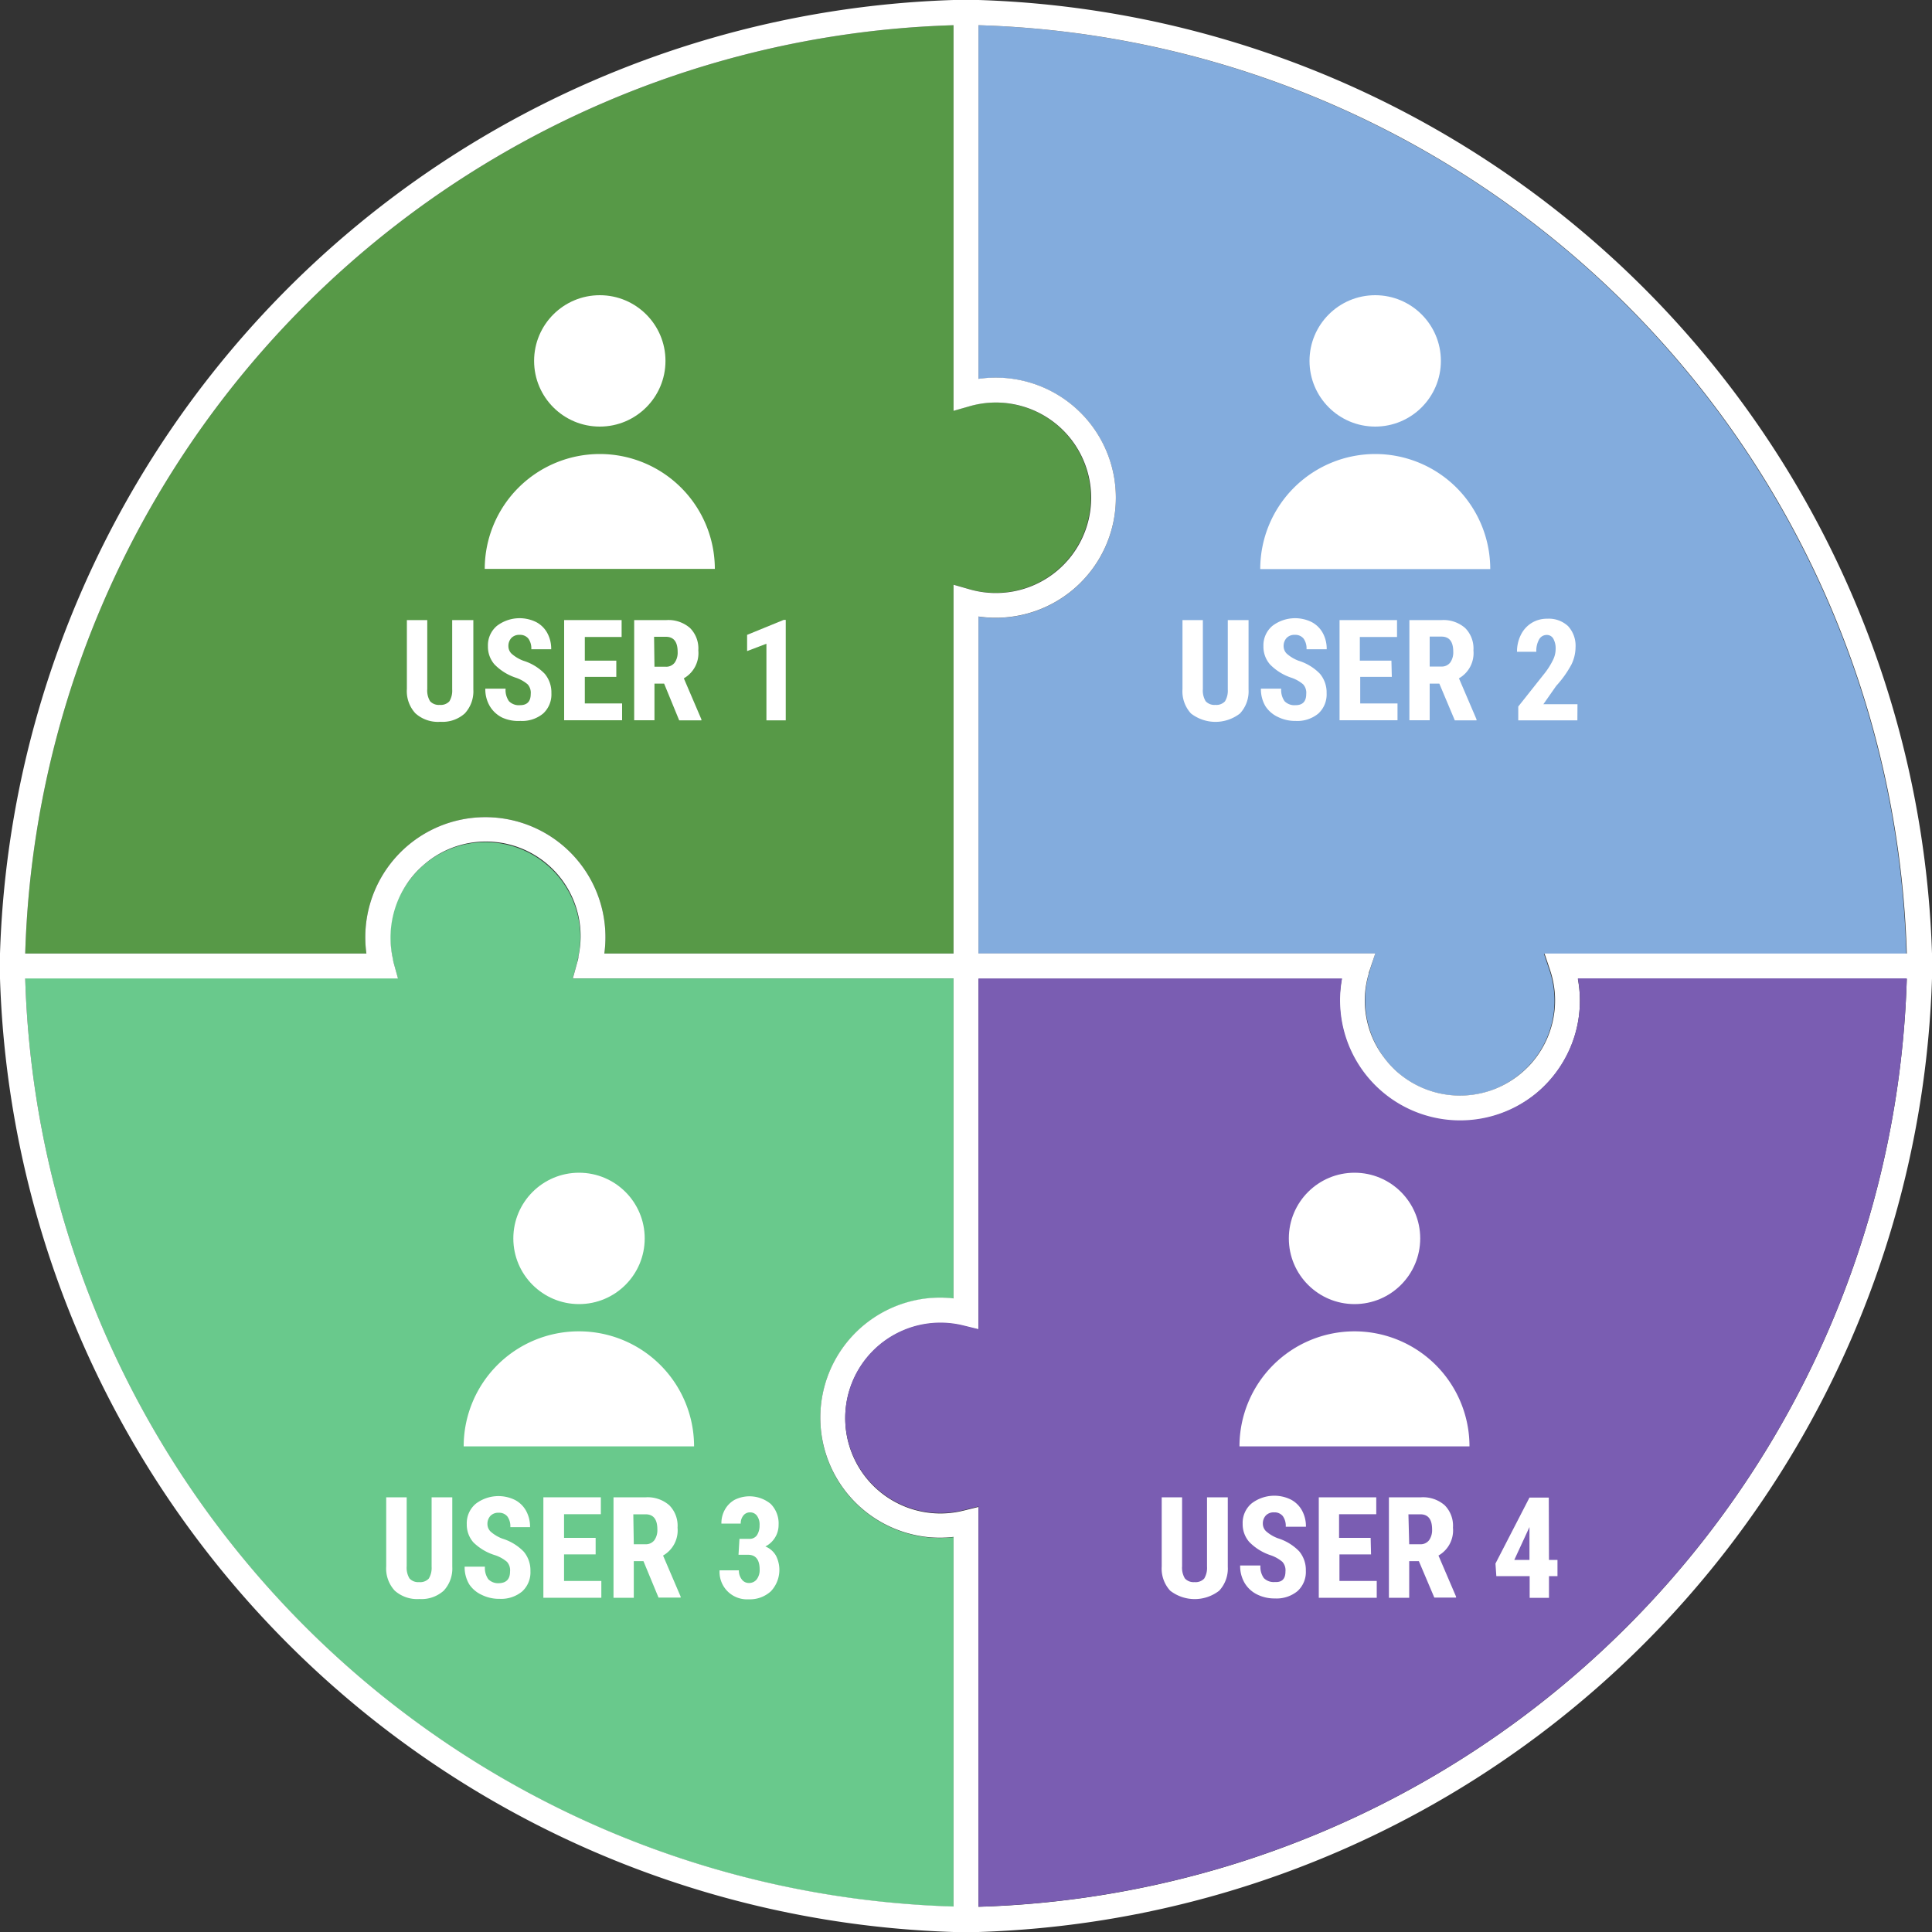
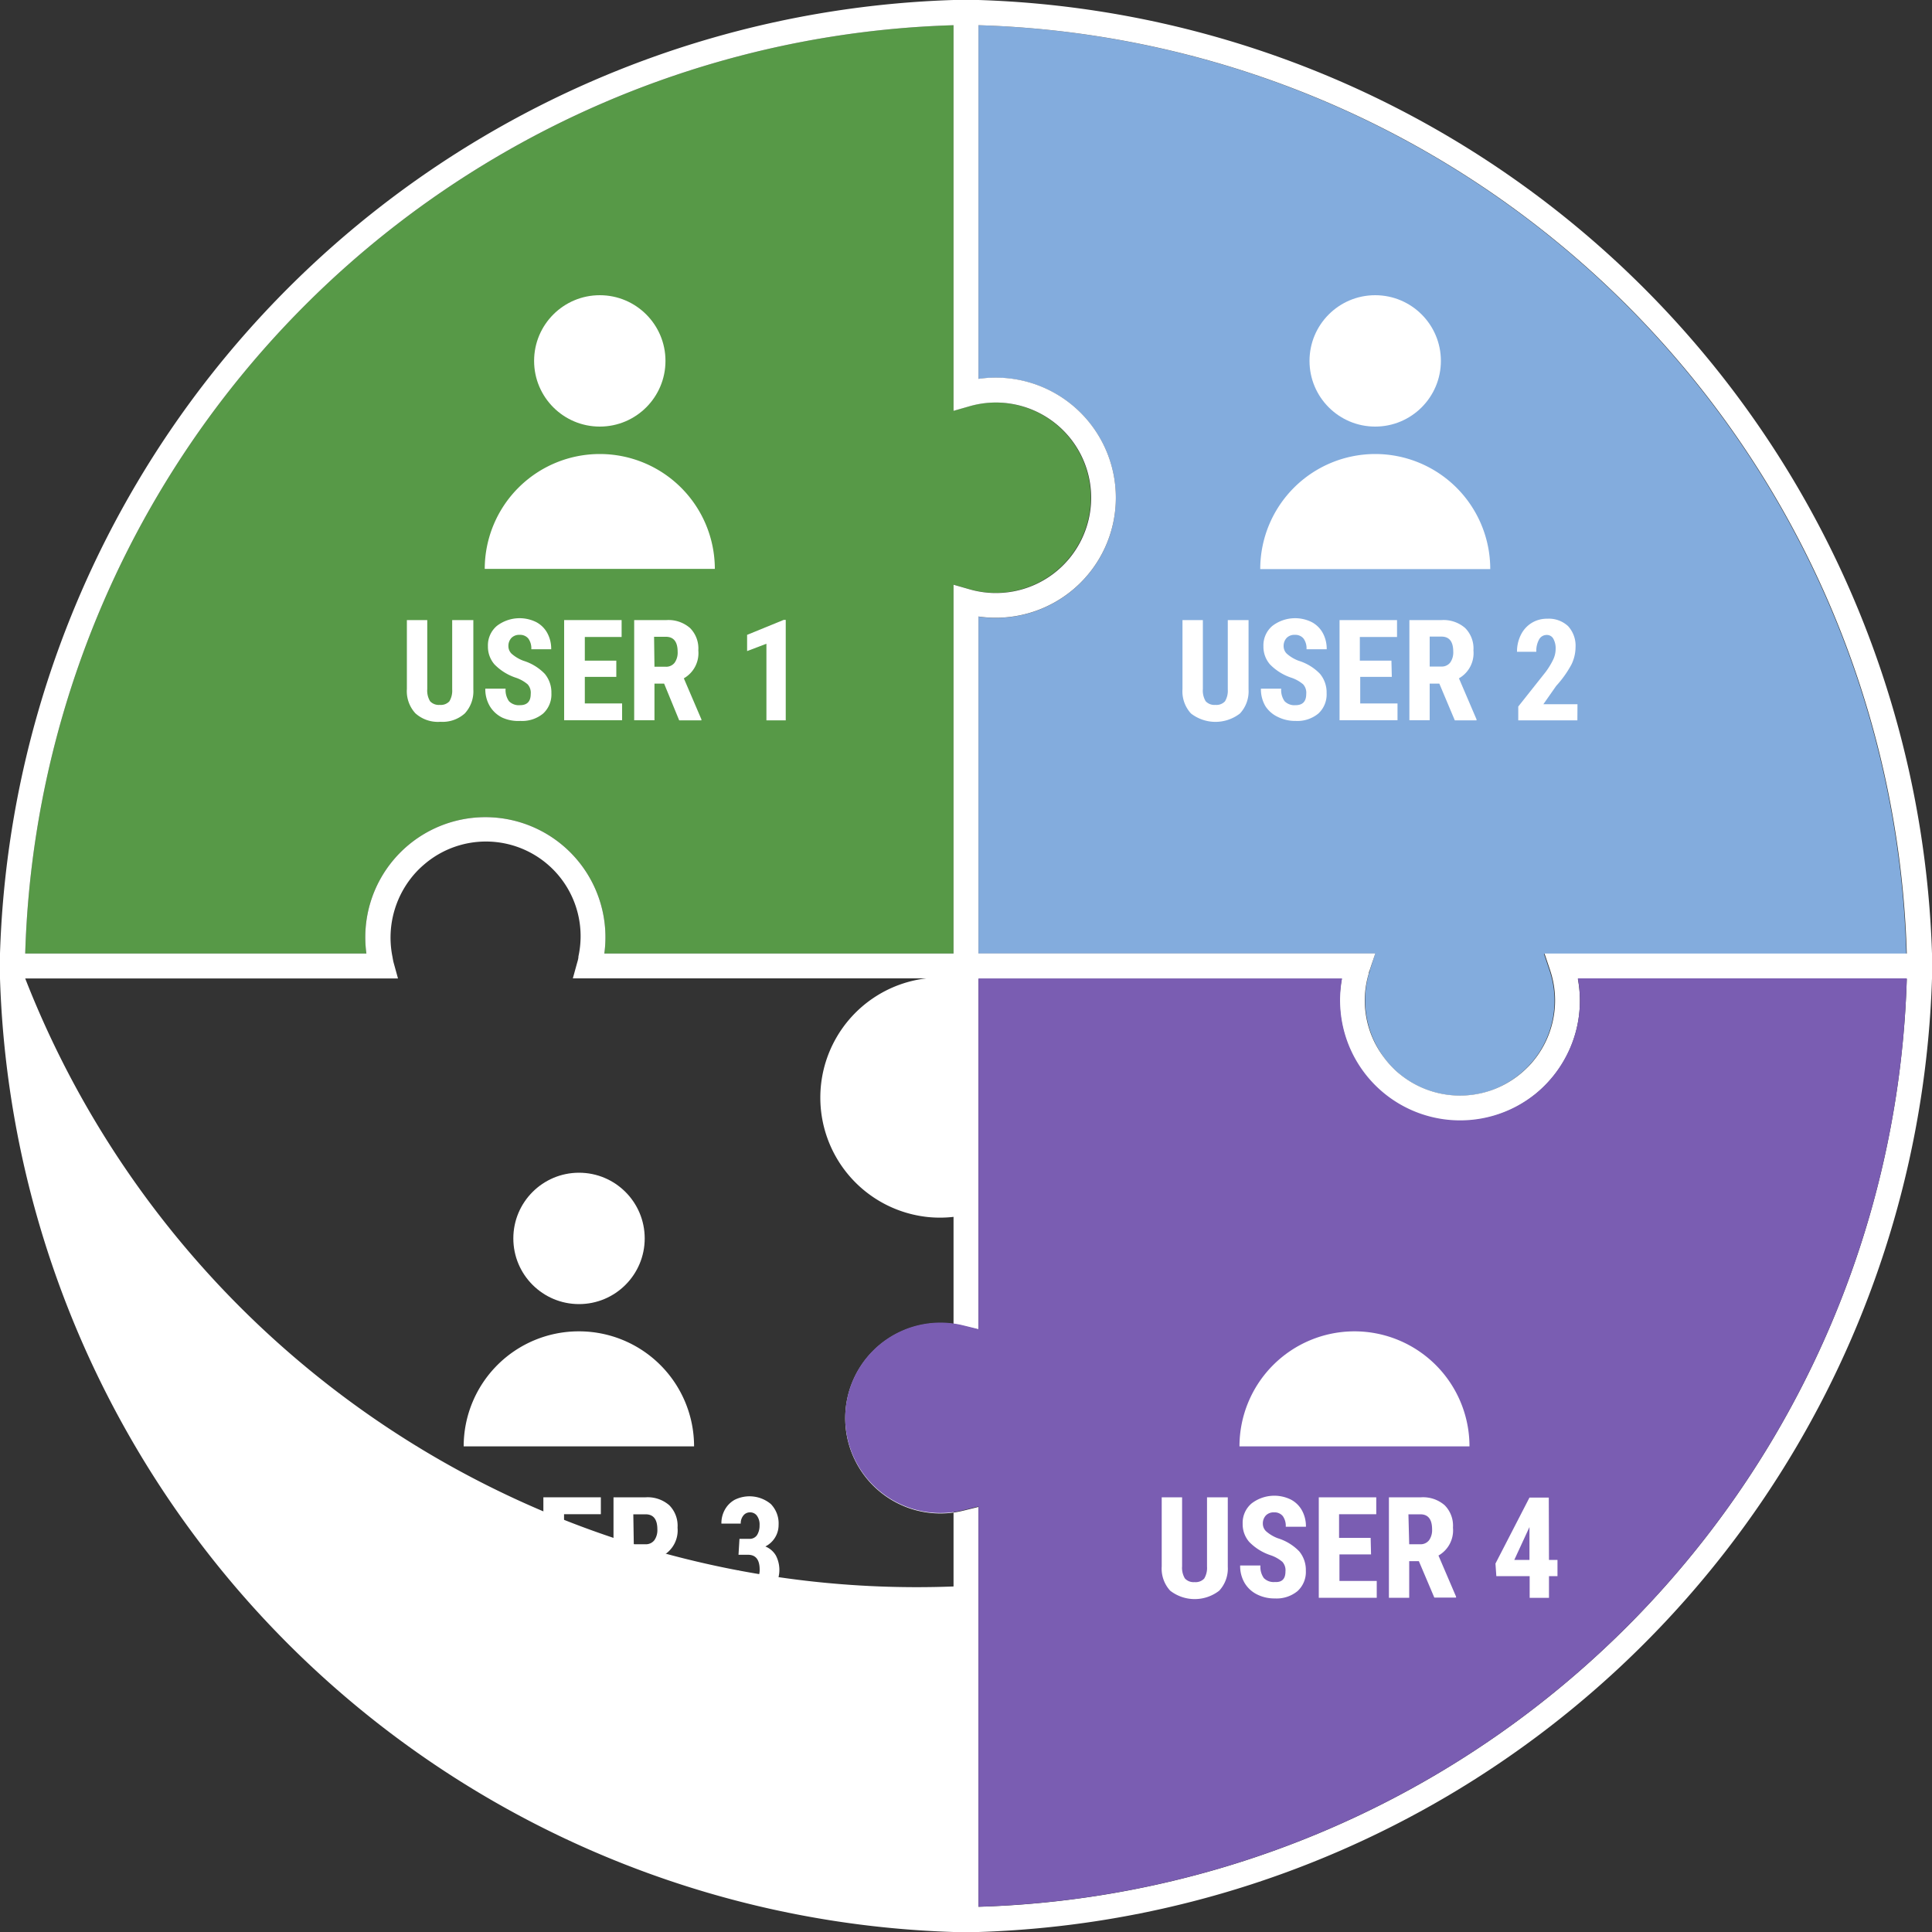
<svg xmlns="http://www.w3.org/2000/svg" viewBox="0 0 200 200">
  <rect x="0" y="0" width="200" height="200" fill="#333333" stroke="none" />
  <defs>
    <style>.cls-1{fill:#69c98c;}.cls-2{fill:#579947;}.cls-3{fill:#83acdd;}.cls-4{fill:#fff;}.cls-5{fill:#7a5db2;}</style>
  </defs>
  <title>01</title>
  <g id="Слой_2" data-name="Слой 2">
    <g id="Режим_изоляции" data-name="Режим изоляции">
-       <path class="cls-1" d="M97.35,159.21h0a12.52,12.52,0,0,1-1.27-.06,12.43,12.43,0,0,1,0-24.73,12.52,12.52,0,0,1,1.27-.06h0a12.41,12.41,0,0,1,1.36.08V101.29H59.29l.45-1.63c.06-.22.09-.44.13-.65A9.83,9.83,0,0,0,44,89.42q-.37.3-.7.64a9.92,9.92,0,0,0-.92,1.08A9.54,9.54,0,0,0,40.61,99c0,.22.07.44.13.65l.45,1.63H2.61a99.08,99.08,0,0,0,96.1,96.1V159.13A12.41,12.41,0,0,1,97.35,159.21Z" />
      <path class="cls-2" d="M37.93,98.71a12.43,12.43,0,1,1,24.63,0H98.71V60.52l1.64.47a9.85,9.85,0,1,0,0-18.94l-1.64.47V2.61a99.08,99.08,0,0,0-96.1,96.1Z" />
      <path class="cls-3" d="M101.29,2.61V39.23a12.43,12.43,0,1,1,0,24.6V98.71h41.07L142,99.85l-.19.57c0,.13-.08.26-.11.39a10,10,0,0,0,2.48,9.73q.33.33.7.64A9.85,9.85,0,0,0,154,113q.46-.14.9-.33a9.89,9.89,0,0,0,3.13-2.11q.33-.33.64-.7a9.84,9.84,0,0,0,1.73-9.42l-.57-1.7h37.51A99.09,99.09,0,0,0,101.29,2.61Z" />
-       <path class="cls-4" d="M200,98.71A102,102,0,0,0,101.29,0L100,0,98.71,0A102,102,0,0,0,0,98.71L0,100l0,1.29A102,102,0,0,0,98.71,200l1.29,0,1.29,0A102,102,0,0,0,200,101.29l0-1.28ZM98.71,2.61V42.53l1.64-.47a9.86,9.86,0,1,1,0,18.94l-1.64-.47V98.71H62.56a12.43,12.43,0,1,0-24.63,0H2.61A99.08,99.08,0,0,1,98.71,2.61ZM2.61,101.29H41.2l-.45-1.63c-.06-.22-.09-.44-.13-.65a10,10,0,0,1,2.67-8.95q.33-.33.7-.64A9.8,9.8,0,0,1,59.88,99c0,.22-.07.44-.13.65l-.45,1.63H98.71v33.13a12.41,12.41,0,0,0-1.36-.08h0a12.52,12.52,0,0,0-1.27.06,12.43,12.43,0,0,0,0,24.73,12.52,12.52,0,0,0,1.27.06h0a12.41,12.41,0,0,0,1.36-.08v38.26A99.08,99.08,0,0,1,2.61,101.29Zm98.68,96.1V156l-1.59.39a9.87,9.87,0,0,1-5.27-.16q-.46-.14-.9-.33a9.85,9.85,0,0,1,0-18.16q.44-.19.9-.33a9.86,9.86,0,0,1,5.27-.16l1.59.39v-36.3H138.9a12.43,12.43,0,1,0,24.44,0h34.05A99.09,99.09,0,0,1,101.29,197.39Zm58.6-98.68.57,1.7a9.84,9.84,0,0,1-1.73,9.42q-.3.37-.64.7a9.89,9.89,0,0,1-3.13,2.11q-.44.19-.9.33a9.85,9.85,0,0,1-9.19-1.81q-.37-.3-.7-.64a9.91,9.91,0,0,1-.92-1.08,9.74,9.74,0,0,1-1.56-8.65c0-.13.07-.26.11-.39l.19-.57.38-1.13H101.29V63.82a12.43,12.43,0,1,0,0-24.6V2.61a99.09,99.09,0,0,1,96.1,96.1Z" />
+       <path class="cls-4" d="M200,98.71A102,102,0,0,0,101.29,0L100,0,98.71,0A102,102,0,0,0,0,98.71L0,100l0,1.29A102,102,0,0,0,98.71,200l1.29,0,1.29,0A102,102,0,0,0,200,101.29l0-1.28ZM98.71,2.61V42.53l1.64-.47a9.86,9.86,0,1,1,0,18.94l-1.64-.47V98.71H62.56a12.43,12.43,0,1,0-24.63,0H2.61A99.08,99.08,0,0,1,98.71,2.61ZM2.61,101.29H41.2l-.45-1.63c-.06-.22-.09-.44-.13-.65a10,10,0,0,1,2.67-8.95q.33-.33.7-.64A9.8,9.8,0,0,1,59.88,99c0,.22-.07.44-.13.65l-.45,1.63H98.71a12.41,12.41,0,0,0-1.36-.08h0a12.52,12.52,0,0,0-1.27.06,12.43,12.43,0,0,0,0,24.73,12.52,12.52,0,0,0,1.27.06h0a12.41,12.41,0,0,0,1.36-.08v38.26A99.08,99.08,0,0,1,2.61,101.29Zm98.68,96.1V156l-1.59.39a9.87,9.87,0,0,1-5.27-.16q-.46-.14-.9-.33a9.85,9.85,0,0,1,0-18.16q.44-.19.9-.33a9.86,9.86,0,0,1,5.27-.16l1.59.39v-36.3H138.9a12.43,12.43,0,1,0,24.44,0h34.05A99.09,99.09,0,0,1,101.29,197.39Zm58.6-98.68.57,1.7a9.84,9.84,0,0,1-1.73,9.42q-.3.37-.64.7a9.89,9.89,0,0,1-3.13,2.11q-.44.19-.9.33a9.85,9.85,0,0,1-9.19-1.81q-.37-.3-.7-.64a9.91,9.91,0,0,1-.92-1.08,9.74,9.74,0,0,1-1.56-8.65c0-.13.07-.26.11-.39l.19-.57.38-1.13H101.29V63.82a12.43,12.43,0,1,0,0-24.6V2.61a99.09,99.09,0,0,1,96.1,96.1Z" />
      <path class="cls-5" d="M163.55,103.56a12.35,12.35,0,0,1-1.5,5.92,12.52,12.52,0,0,1-3,3.67,12.43,12.43,0,0,1-20.12-11.86H101.29v36.3l-1.59-.39a9.86,9.86,0,0,0-5.27.16q-.46.14-.9.33a9.85,9.85,0,0,0,0,18.16q.44.19.9.33a9.87,9.87,0,0,0,5.27.16l1.59-.39v41.43a99.09,99.09,0,0,0,96.1-96.1H163.34A12.41,12.41,0,0,1,163.55,103.56Z" />
      <circle class="cls-4" cx="59.94" cy="128.2" r="6.8" />
      <path class="cls-4" d="M59.94,137.82A11.91,11.91,0,0,0,48,149.73H71.85A11.91,11.91,0,0,0,59.94,137.82Z" />
-       <path class="cls-4" d="M46.82,155v7.19a3.36,3.36,0,0,1-.89,2.48,3.45,3.45,0,0,1-2.52.86,3.48,3.48,0,0,1-2.55-.87,3.38,3.38,0,0,1-.88-2.52V155H42.1v7.14a2.14,2.14,0,0,0,.29,1.26,1.22,1.22,0,0,0,1,.38,1.21,1.21,0,0,0,1-.37,2.13,2.13,0,0,0,.29-1.23V155Z" />
      <path class="cls-4" d="M52.8,162.68a1.3,1.3,0,0,0-.32-1,3.74,3.74,0,0,0-1.18-.67A5.49,5.49,0,0,1,49,159.66a2.79,2.79,0,0,1-.68-1.88,2.63,2.63,0,0,1,.93-2.11,3.87,3.87,0,0,1,4.07-.39,2.79,2.79,0,0,1,1.15,1.14,3.41,3.41,0,0,1,.4,1.67H52.83a1.72,1.72,0,0,0-.31-1.11,1.09,1.09,0,0,0-.89-.38,1.12,1.12,0,0,0-.86.32,1.22,1.22,0,0,0-.31.87,1.08,1.08,0,0,0,.34.77,3.93,3.93,0,0,0,1.21.72,5.2,5.2,0,0,1,2.21,1.35,3,3,0,0,1,.69,2,2.68,2.68,0,0,1-.86,2.12,3.41,3.41,0,0,1-2.35.76,4,4,0,0,1-1.83-.41A3.1,3.1,0,0,1,48.57,164a3.44,3.44,0,0,1-.47-1.82h2.1a2,2,0,0,0,.35,1.3,1.43,1.43,0,0,0,1.14.41Q52.8,163.84,52.8,162.68Z" />
      <path class="cls-4" d="M61.66,160.91H58.39v2.75h3.86v1.74h-6V155h5.95v1.75H58.39v2.45h3.27Z" />
      <path class="cls-4" d="M66.61,161.61h-1v3.79h-2.1V155h3.34a3.4,3.4,0,0,1,2.43.82,3,3,0,0,1,.86,2.32,3,3,0,0,1-1.5,2.89l1.82,4.25v.1H68.17Zm-1-1.75h1.19a1.1,1.1,0,0,0,.94-.42,1.81,1.81,0,0,0,.31-1.12q0-1.56-1.22-1.56H65.56Z" />
      <path class="cls-4" d="M76.55,159.3h1a.91.91,0,0,0,.82-.39,1.84,1.84,0,0,0,.26-1,1.55,1.55,0,0,0-.27-1,.86.86,0,0,0-.72-.35.85.85,0,0,0-.69.33,1.27,1.27,0,0,0-.27.83h-2a2.85,2.85,0,0,1,.37-1.46,2.63,2.63,0,0,1,1-1,3.45,3.45,0,0,1,3.74.43,2.88,2.88,0,0,1,.81,2.17,2.47,2.47,0,0,1-.37,1.31,2.5,2.5,0,0,1-1,.92,2.22,2.22,0,0,1,1.09.94,3.23,3.23,0,0,1-.52,3.7,3.23,3.23,0,0,1-2.31.83,2.84,2.84,0,0,1-3-3h2a1.48,1.48,0,0,0,.29.93.9.9,0,0,0,.74.38,1,1,0,0,0,.82-.38,1.61,1.61,0,0,0,.3-1q0-1.53-1.19-1.54h-1Z" />
      <circle class="cls-4" cx="62.09" cy="37.36" r="6.8" />
      <path class="cls-4" d="M62.09,47A11.91,11.91,0,0,0,50.18,58.89H74A11.91,11.91,0,0,0,62.09,47Z" />
      <path class="cls-4" d="M49,64.19v7.19a3.36,3.36,0,0,1-.89,2.48,3.45,3.45,0,0,1-2.52.86A3.48,3.48,0,0,1,43,73.84a3.38,3.38,0,0,1-.88-2.52V64.19h2.11v7.14a2.14,2.14,0,0,0,.29,1.26,1.22,1.22,0,0,0,1,.38,1.21,1.21,0,0,0,1-.37,2.13,2.13,0,0,0,.29-1.23V64.19Z" />
      <path class="cls-4" d="M54.94,71.84a1.3,1.3,0,0,0-.32-1,3.74,3.74,0,0,0-1.18-.67,5.49,5.49,0,0,1-2.25-1.39,2.79,2.79,0,0,1-.68-1.88,2.63,2.63,0,0,1,.93-2.11,3.87,3.87,0,0,1,4.07-.39,2.79,2.79,0,0,1,1.15,1.14,3.41,3.41,0,0,1,.4,1.67H55a1.72,1.72,0,0,0-.31-1.11,1.09,1.09,0,0,0-.89-.38,1.12,1.12,0,0,0-.86.32,1.22,1.22,0,0,0-.31.87,1.08,1.08,0,0,0,.34.77,3.93,3.93,0,0,0,1.21.72,5.2,5.2,0,0,1,2.21,1.35,3,3,0,0,1,.69,2,2.68,2.68,0,0,1-.86,2.12,3.41,3.41,0,0,1-2.35.76A4,4,0,0,1,52,74.29a3.1,3.1,0,0,1-1.29-1.18,3.44,3.44,0,0,1-.47-1.82h2.1a2,2,0,0,0,.35,1.3,1.43,1.43,0,0,0,1.14.41Q54.94,73,54.94,71.84Z" />
      <path class="cls-4" d="M63.8,70.07H60.54v2.75H64.4v1.74h-6V64.19h5.95v1.75H60.54v2.45H63.8Z" />
      <path class="cls-4" d="M68.75,70.77h-1v3.79h-2.1V64.19H69a3.4,3.4,0,0,1,2.43.82,3,3,0,0,1,.86,2.32,3,3,0,0,1-1.5,2.89l1.82,4.25v.1H70.31Zm-1-1.75H68.9a1.1,1.1,0,0,0,.94-.42,1.81,1.81,0,0,0,.31-1.12q0-1.56-1.22-1.56H67.71Z" />
      <path class="cls-4" d="M81.34,74.57h-2V66.64l-2,.76V65.72l3.79-1.55h.21Z" />
-       <circle class="cls-4" cx="140.22" cy="128.2" r="6.8" />
      <path class="cls-4" d="M140.22,137.82a11.91,11.91,0,0,0-11.91,11.91h23.81A11.91,11.91,0,0,0,140.22,137.82Z" />
      <path class="cls-4" d="M127.1,155v7.19a3.36,3.36,0,0,1-.89,2.48,4.14,4.14,0,0,1-5.07,0,3.38,3.38,0,0,1-.88-2.52V155h2.11v7.14a2.14,2.14,0,0,0,.29,1.26,1.22,1.22,0,0,0,1,.38,1.21,1.21,0,0,0,1-.37,2.13,2.13,0,0,0,.29-1.23V155Z" />
      <path class="cls-4" d="M133.07,162.68a1.3,1.3,0,0,0-.32-1,3.74,3.74,0,0,0-1.18-.67,5.49,5.49,0,0,1-2.25-1.39,2.79,2.79,0,0,1-.68-1.88,2.63,2.63,0,0,1,.93-2.11,3.87,3.87,0,0,1,4.07-.39,2.79,2.79,0,0,1,1.15,1.14,3.41,3.41,0,0,1,.4,1.67H133.1a1.72,1.72,0,0,0-.31-1.11,1.09,1.09,0,0,0-.89-.38,1.12,1.12,0,0,0-.86.32,1.22,1.22,0,0,0-.31.87,1.08,1.08,0,0,0,.34.77,3.93,3.93,0,0,0,1.21.72,5.2,5.2,0,0,1,2.21,1.35,3,3,0,0,1,.69,2,2.68,2.68,0,0,1-.86,2.12,3.41,3.41,0,0,1-2.35.76,4,4,0,0,1-1.83-.41,3.1,3.1,0,0,1-1.29-1.18,3.44,3.44,0,0,1-.47-1.82h2.1a2,2,0,0,0,.35,1.3,1.43,1.43,0,0,0,1.14.41Q133.07,163.84,133.07,162.68Z" />
      <path class="cls-4" d="M141.93,160.91h-3.27v2.75h3.86v1.74h-6V155h5.95v1.75h-3.85v2.45h3.27Z" />
      <path class="cls-4" d="M146.88,161.61h-1v3.79h-2.1V155h3.34a3.4,3.4,0,0,1,2.43.82,3,3,0,0,1,.86,2.32,3,3,0,0,1-1.5,2.89l1.82,4.25v.1h-2.25Zm-1-1.75H147a1.1,1.1,0,0,0,.94-.42,1.81,1.81,0,0,0,.31-1.12q0-1.56-1.22-1.56h-1.23Z" />
      <path class="cls-4" d="M160.35,161.48h.88v1.68h-.88v2.25h-2v-2.25H154.9l-.09-1.3,3.52-6.83h2Zm-3.59,0h1.57V158l0,.08Z" />
      <circle class="cls-4" cx="142.36" cy="37.36" r="6.8" />
      <path class="cls-4" d="M142.37,47a11.91,11.91,0,0,0-11.91,11.91h23.81A11.91,11.91,0,0,0,142.37,47Z" />
      <path class="cls-4" d="M129.25,64.19v7.19a3.36,3.36,0,0,1-.89,2.48,4.14,4.14,0,0,1-5.07,0,3.38,3.38,0,0,1-.88-2.52V64.19h2.11v7.14a2.14,2.14,0,0,0,.29,1.26,1.22,1.22,0,0,0,1,.38,1.21,1.21,0,0,0,1-.37,2.13,2.13,0,0,0,.29-1.23V64.19Z" />
      <path class="cls-4" d="M135.22,71.84a1.3,1.3,0,0,0-.32-1,3.74,3.74,0,0,0-1.18-.67,5.49,5.49,0,0,1-2.25-1.39,2.79,2.79,0,0,1-.68-1.88,2.63,2.63,0,0,1,.93-2.11,3.87,3.87,0,0,1,4.07-.39,2.79,2.79,0,0,1,1.15,1.14,3.41,3.41,0,0,1,.4,1.67h-2.09a1.72,1.72,0,0,0-.31-1.11,1.09,1.09,0,0,0-.89-.38,1.12,1.12,0,0,0-.86.32,1.22,1.22,0,0,0-.31.87,1.08,1.08,0,0,0,.34.77,3.93,3.93,0,0,0,1.21.72,5.2,5.2,0,0,1,2.21,1.35,3,3,0,0,1,.69,2,2.68,2.68,0,0,1-.86,2.12,3.41,3.41,0,0,1-2.35.76,4,4,0,0,1-1.83-.41A3.1,3.1,0,0,1,131,73.11a3.44,3.44,0,0,1-.47-1.82h2.1a2,2,0,0,0,.35,1.3,1.43,1.43,0,0,0,1.14.41Q135.22,73,135.22,71.84Z" />
      <path class="cls-4" d="M144.08,70.07h-3.27v2.75h3.86v1.74h-6V64.19h5.95v1.75h-3.85v2.45h3.27Z" />
      <path class="cls-4" d="M149,70.77h-1v3.79h-2.1V64.19h3.34a3.4,3.4,0,0,1,2.43.82,3,3,0,0,1,.86,2.32,3,3,0,0,1-1.5,2.89l1.82,4.25v.1h-2.25ZM148,69h1.19a1.1,1.1,0,0,0,.94-.42,1.81,1.81,0,0,0,.31-1.12q0-1.56-1.22-1.56H148Z" />
      <path class="cls-4" d="M163.29,74.57h-6.12V73.14L160,69.57a7.82,7.82,0,0,0,.79-1.3,2.6,2.6,0,0,0,.25-1.07,2.08,2.08,0,0,0-.24-1.08.76.76,0,0,0-.69-.39.89.89,0,0,0-.78.46,2.4,2.4,0,0,0-.29,1.28h-2a3.85,3.85,0,0,1,.4-1.75,3,3,0,0,1,1.11-1.23,3,3,0,0,1,1.62-.44,2.92,2.92,0,0,1,2.16.77,3,3,0,0,1,.77,2.18,4.16,4.16,0,0,1-.42,1.78A10.92,10.92,0,0,1,161.1,71l-1.33,1.9h3.53Z" />
    </g>
  </g>
</svg>